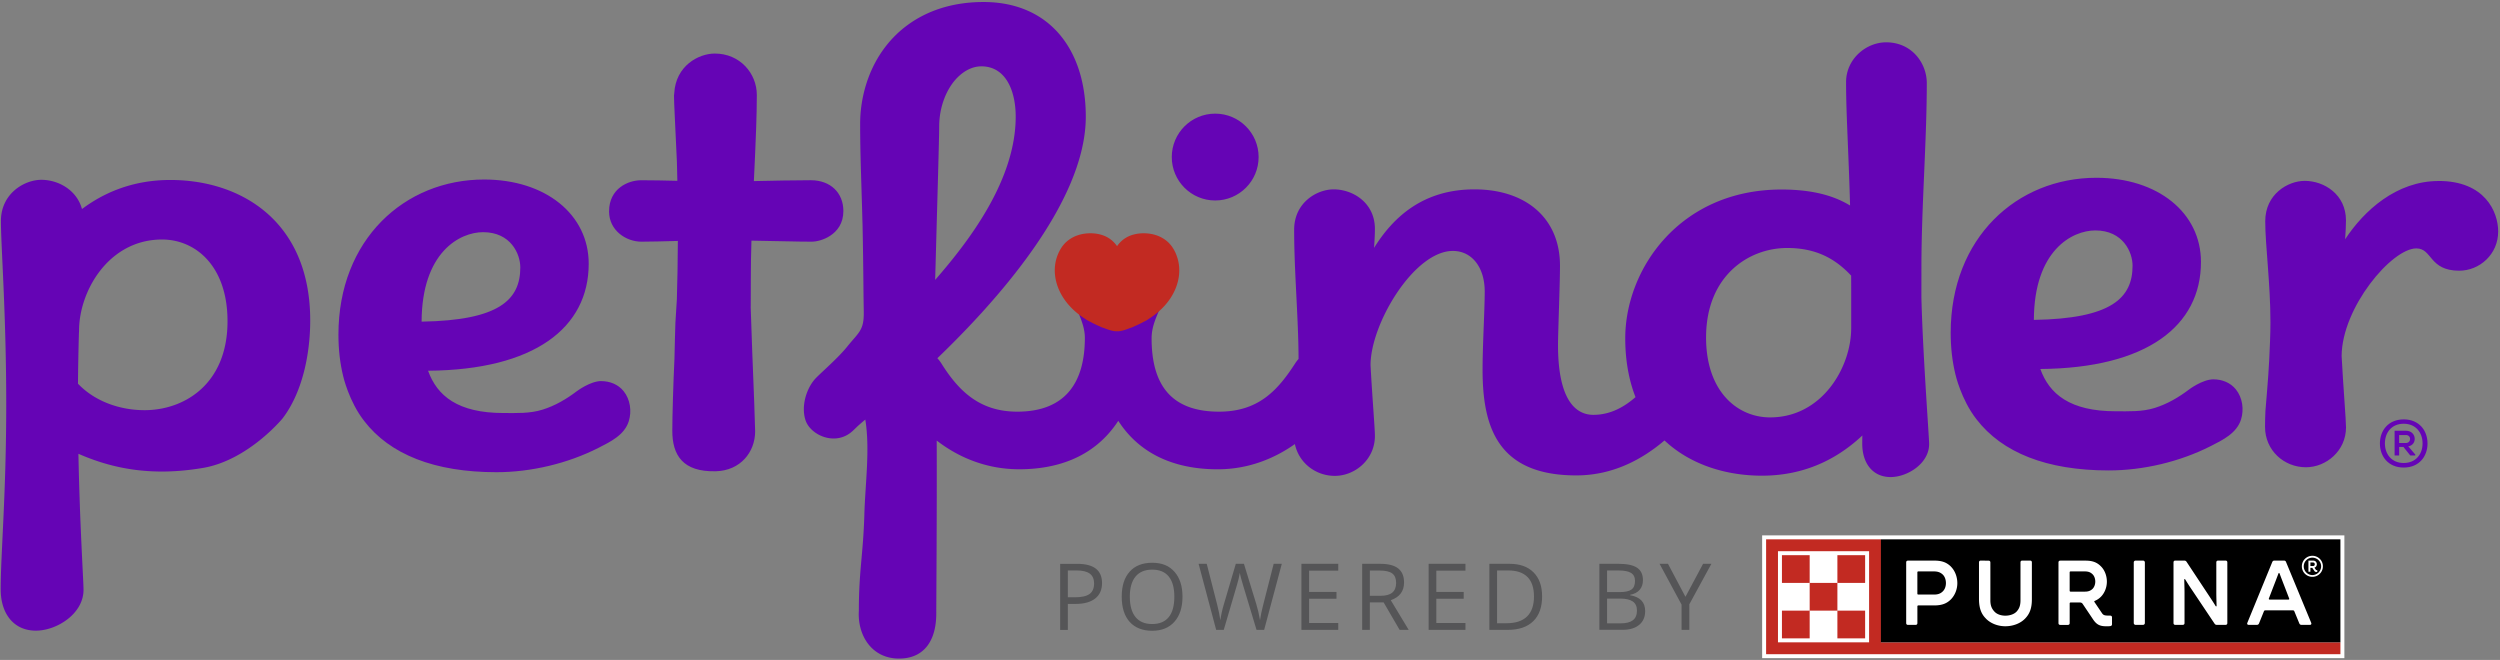
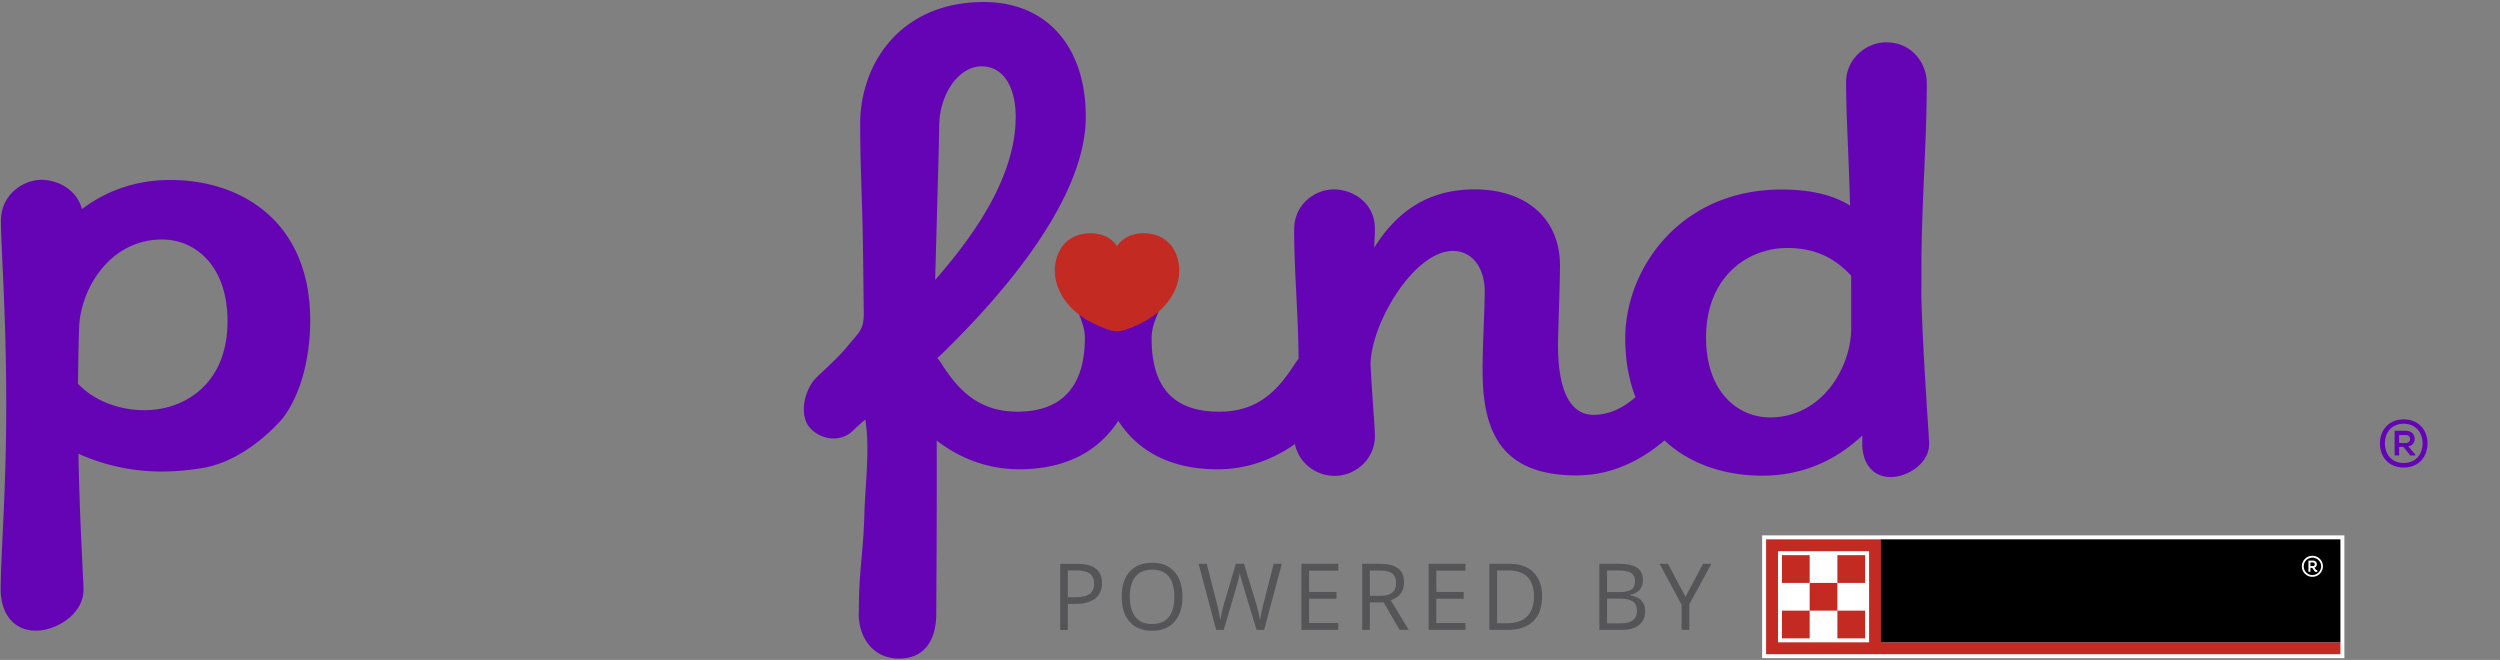
<svg xmlns="http://www.w3.org/2000/svg" viewBox="0 0 1091 288">
  <rect x="0" y="0" width="1091" height="288" fill="#808080" stroke="none" />
  <g fill="#6504b5">
    <path d="M838.5 129.95c0-4.3.01-8.77.01-13.38 0-26.22 2.34-55.08 2.34-80.28 0-8.75-6.54-17.82-17.73-17.82-8.76 0-17.49 7.27-17.49 17.34 0 14.28 1.08 29.79 1.74 53.88-6.32-3.84-15.37-6.98-29.94-6.98-44.31 0-68.17 34.7-68.17 64.91 0 9.88 1.63 18.41 4.48 25.69-4.7 4.08-10.71 7.73-18.4 7.73-7.69 0-15.42-6.42-15.42-30.46 0-5.4.86-26.81.86-34.64 0-20.91-15.09-33.3-37.32-33.3s-35.3 11.86-43.82 25.53c.22-3.17.37-5.97.37-8.3 0-11.29-9.5-17.23-18-17.23-7.39 0-17.24 5.83-17.24 17.59 0 14.98 1.19 30.26 1.7 45.35.13 3.69.21 7.37.22 11.06-.53.61-1.03 1.25-1.46 1.92-7.6 11.76-16 21.09-33.24 21.09-21.36 0-29.43-12.23-29.43-32.06 0-9.24 7-15.8 7-25.78 0-2.65-.55-5.33-1.56-7.88a32.91 32.91 0 0 1-5.88 5.04c-.33.17-.64.43-.95.63-.32.21-.65.41-.98.6-.36.21-.75.37-1.12.57-.65.36-1.3.69-1.97 1.01-.63.3-1.25.59-1.89.86-.34.15-.67.33-1.02.47-.45.18-.91.31-1.37.47-.35.13-.69.28-1.04.41-.97.33-1.96.64-2.98.8-.45.07-.88.09-1.31.09-.43 0-.86-.02-1.31-.09-1.02-.16-2.01-.47-2.98-.8-.35-.12-.69-.28-1.04-.4-.46-.16-.92-.29-1.37-.47-.35-.14-.68-.32-1.02-.47-.64-.27-1.26-.56-1.89-.86-.67-.32-1.32-.65-1.97-1.01-.37-.2-.76-.36-1.12-.57-.33-.19-.66-.4-.98-.6-.31-.2-.62-.47-.95-.63-1.87-1.25-3.62-2.7-5.21-4.3-.77 2.25-1.19 4.66-1.19 7.16 0 9.49 6.97 16.85 6.97 25.6 0 19.83-8.79 32.21-29.51 32.21-16.42 0-25.59-9.04-33.13-21.09a15.99 15.99 0 0 0-1.73-2.24l.04-.02c24.14-23.21 64.74-67.33 64.74-105.39 0-29.55-16.11-50.03-44.63-50.03-13.66 0-24.74 3.86-33.24 10.12-8.77 6.46-14.74 15.51-17.91 25.59a58.387 58.387 0 0 0-2.69 17.43c0 13.5.59 27.01.94 40.5.03 1.25.08 2.5.11 3.75.21 10.16.33 20.33.42 30.5.03 2.59.09 5.18.11 7.77.05 7.73-2.31 8.6-7.1 14.57-4.06 5.05-10.26 10.32-13.68 13.76-4.02 4.04-6.77 12.17-4.62 18.58 2.12 6.29 12.4 11.12 19.76 5.29.92-.73 1.79-1.62 2.42-2.23 1.23-1.19 2.61-2.33 3.89-3.41 2.1 12.96-.04 28.08-.41 41.23-.49 17.51-2.41 24.65-2.41 42.14-.71 11.23 6.23 22.08 19.59 20.83 8.93-.84 14.28-7.68 14.2-19.93-.02-2.79.32-43.39.19-75.11 9.23 7.14 21.4 12.53 36.01 12.53s32.14-4.12 43.23-21.14c12.07 18.75 31.9 21.15 43.45 21.15 13.17 0 24.6-4.62 33.62-11.01 1.74 8.26 9.09 13.88 17.43 13.88 8.76 0 17.49-7.09 17.49-17.43 0-3.29-1.21-17.65-1.91-30.91.04-18.09 19.03-49.82 35.93-49.82 8.42 0 13.9 7.32 13.9 17.68 0 7.96-.94 23.67-.94 34.08 0 24.57 6.2 46.2 40.9 46.2 16.51 0 29.39-7.51 38.49-15.26 11.27 10.57 26.79 15.38 42.53 15.38 20.81 0 34.83-9.12 43.82-17.54-.03 1.26-.05 2.47-.05 3.58 0 8.49 4.52 14.56 12.4 14.56 7.24 0 16.79-5.85 16.79-14.4 0-1.37-.56-9.49-1.24-20.29-.81-13-1.79-29.87-2.13-43.5Zm-410.23-101c10.65 0 14.98 10.66 14.98 21.95 0 27.68-20.29 54.21-35.14 71.24.09-3.54.2-7.29.3-11.13.65-23.75 1.45-51.02 1.45-55.74 0-9.07 3.46-16.85 7.85-21.32 3.09-3.14 6.77-5 10.56-5Zm379.59 114.44c-.06 16.8-12.6 38.76-35.42 38.76-14.05 0-27.91-11.07-27.91-34.87 0-26.9 18.54-39.06 35.4-39.06 12.91 0 21.19 4.89 27.92 12.06 0 2 .02 4.03.02 6.13v16.99ZM74.34 78.54c-16.95 0-29.51 5.91-38.56 12.68-2.3-8.37-10.38-12.75-17.75-12.75C10.66 78.47.4 84.43.4 96.46c0 10.85 2.32 40.55 2.32 79.89S.3 241.83.3 257.19c0 10.51 5.6 18.03 15.36 18.03 8.97 0 20.79-7.25 20.79-17.83 0-3.87-1.63-28.44-2.23-59.36 15.03 6.58 32.08 9.94 54.32 6.18 19.75-3.34 34.75-21.58 34.75-21.58 8.67-11.3 12.09-28.12 12.09-42.79 0-43.23-30.13-61.3-61.03-61.3ZM63.08 179c-10.32 0-21.4-3.54-29.05-11.55.07-7.88.22-15.32.42-22.21.03-.28.05-.59.05-.94 0-17.2 12.84-39.78 36.24-39.78 14.38 0 28.55 11.32 28.55 35.68 0 27.53-18.96 38.8-36.21 38.8Z" />
-     <path d="M327.62 133.88c0-3.62.04-7.33.04-11.09v-1.08c0-5.51.1-11.1.27-16.69 11.45.17 19.86.45 26.22.45 2.24 0 5.36-.78 8.08-2.54 3.18-2.06 5.82-5.47 5.82-10.83 0-7.88-5.53-13.45-14.24-13.45-8.03 0-15.95.21-24.82.38.39-8.2.76-16.09 1.01-23.54.16-4.9.28-9.65.28-14.05 0-9.4-7.34-18.07-18.36-18.07-7.07 0-17.02 5.36-17.67 17.27-.02.4-.12.75-.12 1.16 0 2.89.65 14.94 1.27 28.8.08 2.7.15 5.46.2 8.31-3.75-.13-12.29-.25-15.8-.25-5.64 0-14 3.58-14 13.6 0 8.4 7.52 13.21 14.06 13.21 2.79 0 11.32-.16 15.96-.32-.04 9.28-.21 17.8-.44 25.58-.21 3.36-.43 6.79-.63 10.13-.14 4.84-.32 10.39-.41 15.61-.5 10.47-.94 25.07-.94 31.54 0 10.51 4.48 18.03 19.02 17.65 10.61-.28 17.13-8.26 17.13-17.45 0-2.47-.65-19.54-1.28-35.11-.24-5.82-.47-12.29-.67-19.23ZM549.26 68.54c0 10.466-8.484 18.95-18.95 18.95s-18.95-8.484-18.95-18.95 8.484-18.95 18.95-18.95 18.95 8.484 18.95 18.95ZM262.4 166.3c-4.86 0-10.72 4.46-10.73 4.46-4.5 3.42-9.51 6.34-14.93 8.02-5.59 1.74-11.25 1.46-17.02 1.46-19.96 0-28.99-7.52-32.91-18.45 46.49-.37 70.1-18.78 70.1-46.71 0-21.51-18.86-36.74-45.65-36.74-34.73 0-63.57 26.21-63.57 67.69 0 6.55.71 12.59 2.07 18.13 0 0 2.47 10.99 9.18 19.57 11.21 14.58 30.65 22.34 57.7 22.34 15.08 0 31.03-3.78 44.48-10.6 5.24-2.66 11.37-5.61 13.26-11.6 1.38-4.38.68-9.55-2.24-13.17-2.38-2.95-6-4.38-9.75-4.38Zm-51.57-64.98c12.08 0 16.23 9.52 16.23 15.37 0 14.13-9.2 23.14-43.07 23.67.1-30.31 16.68-39.04 26.84-39.04ZM1064.21 78.99c-18.37 0-32.55 12.89-40.8 25.43.22-3.16.37-5.94.37-8.26 0-11.29-9.5-17.23-17.99-17.23-7.39 0-17.24 5.83-17.24 17.59 0 10.6 2.27 27.1 2.27 44.19 0 2.84-.08 5.55-.18 8.2-.4 11.6-1 18.28-2.01 30.41-.1 2.3-.17 4.61-.17 6.97 0 10.28 8.3 17.62 17.85 17.62 8.77 0 17.49-7.09 17.49-17.43 0-3.31-1.22-17.8-1.92-31.13.16-21.2 21.88-46.95 32.6-46.95 7.05 0 5.49 9.73 18.73 9.73 8.78 0 16.99-7.05 16.99-17.11 0-8.68-5.88-22.05-25.97-22.05ZM965.99 165.54c-4.86 0-10.72 4.46-10.73 4.46-4.5 3.42-9.51 6.34-14.93 8.02-5.59 1.74-11.25 1.46-17.02 1.46-19.96 0-28.99-7.52-32.91-18.45 46.49-.37 70.1-18.78 70.1-46.71 0-21.51-18.86-36.74-45.65-36.74-34.73 0-63.57 26.21-63.57 67.68 0 6.55.71 12.59 2.07 18.13 0 0 2.47 10.99 9.18 19.57 11.21 14.58 30.65 22.34 57.7 22.34 15.08 0 31.03-3.78 44.48-10.6 5.24-2.66 11.37-5.61 13.26-11.6 1.38-4.38.68-9.55-2.24-13.17-2.38-2.95-6-4.38-9.75-4.38Zm-51.57-64.98c12.08 0 16.23 9.52 16.23 15.37 0 14.13-9.2 23.14-43.07 23.67.1-30.31 16.68-39.04 26.84-39.04Z" />
  </g>
  <path fill="#c22a22" d="M513.33 111.12c-.47-1.17-1.06-2.3-1.78-3.34-2.2-3.2-5.71-5.14-9.53-5.75-.88-.14-1.79-.22-2.72-.23-2.77-.03-5.63.56-7.94 1.95-.78.47-1.49 1.01-2.14 1.63-.65.61-1.23 1.3-1.74 2.03a12.72 12.72 0 0 0-3.88-3.66c-.77-.46-1.6-.84-2.47-1.13-1.74-.58-3.62-.84-5.47-.82-.92.01-1.84.09-2.72.23-3.82.61-7.32 2.55-9.53 5.75-.72 1.04-1.31 2.17-1.78 3.34-2.44 6.02-1.41 12.8 2.25 18.6 2.28 3.61 5.42 6.6 8.96 8.96.33.17.64.43.95.63.32.21.65.41.98.6.36.21.75.37 1.12.57.65.36 1.31.69 1.97 1.01.63.3 1.25.59 1.89.86.34.15.67.33 1.02.47.45.18.91.31 1.37.47.35.13.69.28 1.04.4.98.33 1.96.64 2.98.8.45.07.88.09 1.31.09.43 0 .86-.02 1.31-.09 1.02-.16 2.01-.47 2.98-.8.35-.12.69-.28 1.04-.41.46-.16.92-.29 1.37-.47.35-.14.68-.32 1.02-.47.64-.27 1.26-.56 1.89-.86.67-.32 1.32-.65 1.97-1.01.37-.2.76-.36 1.12-.57.33-.19.66-.4.98-.6.31-.2.62-.47.95-.63 3.53-2.37 6.68-5.36 8.96-8.96 3.66-5.8 4.69-12.58 2.25-18.6Z" />
  <g fill="#555557">
    <path d="M480.93 254.45c0 2.92-.99 5.17-2.99 6.74-1.99 1.57-4.84 2.36-8.55 2.36H466v11.34h-3.35v-28.83h7.47c7.21 0 10.81 2.8 10.81 8.4ZM466 260.66h3.02c2.97 0 5.12-.48 6.45-1.44s1.99-2.5 1.99-4.62c0-1.91-.63-3.32-1.87-4.26-1.25-.93-3.2-1.4-5.84-1.4H466v11.71ZM516.04 260.42c0 4.62-1.17 8.24-3.5 10.89-2.33 2.64-5.58 3.96-9.73 3.96s-7.52-1.3-9.83-3.89c-2.31-2.6-3.46-6.26-3.46-11s1.16-8.33 3.47-10.91c2.31-2.59 5.6-3.88 9.86-3.88s7.38 1.31 9.7 3.95c2.33 2.63 3.49 6.26 3.49 10.89Zm-22.98 0c0 3.9.83 6.87 2.49 8.88 1.66 2.02 4.08 3.03 7.25 3.03s5.61-1 7.24-3.02c1.63-2.01 2.44-4.98 2.44-8.89s-.81-6.82-2.44-8.82c-1.62-2.01-4.02-3.01-7.21-3.01-3.19 0-5.62 1.01-7.29 3.03-1.66 2.02-2.49 4.96-2.49 8.81ZM551.67 274.88h-3.32l-5.82-19.31c-.27-.85-.59-1.93-.93-3.23-.34-1.3-.52-2.08-.53-2.35-.29 1.74-.75 3.64-1.38 5.7l-5.64 19.19h-3.31l-7.67-28.83h3.55l4.56 17.81c.63 2.5 1.09 4.76 1.38 6.78.35-2.41.88-4.76 1.58-7.06l5.17-17.53h3.55l5.42 17.69c.63 2.04 1.16 4.34 1.6 6.9.25-1.87.72-4.15 1.42-6.83l4.54-17.77h3.55l-7.71 28.83ZM584.01 274.88h-16.07v-28.83h16.07v2.98h-12.72v9.29h11.95v2.96h-11.95v10.61h12.72v3ZM597.8 262.89v11.99h-3.35v-28.83h7.91c3.54 0 6.15.68 7.84 2.03 1.69 1.36 2.53 3.39 2.53 6.11 0 3.82-1.93 6.39-5.8 7.73l7.83 12.96h-3.96l-6.98-11.99h-6.02Zm0-2.88h4.6c2.37 0 4.1-.47 5.21-1.41 1.1-.94 1.66-2.35 1.66-4.23 0-1.88-.56-3.28-1.69-4.12-1.12-.84-2.93-1.26-5.41-1.26h-4.36v11.03ZM639.53 274.88h-16.07v-28.83h16.07v2.98h-12.72v9.29h11.95v2.96h-11.95v10.61h12.72v3ZM672.98 260.19c0 4.76-1.29 8.4-3.88 10.91-2.58 2.52-6.3 3.78-11.15 3.78h-7.99v-28.83h8.83c4.49 0 7.97 1.24 10.45 3.73 2.48 2.49 3.73 5.96 3.73 10.42Zm-3.55.12c0-3.76-.94-6.59-2.83-8.5-1.89-1.91-4.69-2.86-8.41-2.86h-4.87v23.03h4.08c4 0 7-.98 9.01-2.95 2.01-1.97 3.02-4.88 3.02-8.73ZM697.98 246.04h8.14c3.83 0 6.59.57 8.3 1.72 1.71 1.14 2.56 2.95 2.56 5.42 0 1.71-.48 3.12-1.43 4.23-.96 1.11-2.34 1.83-4.17 2.16v.19c4.38.75 6.57 3.05 6.57 6.9 0 2.58-.87 4.59-2.61 6.03-1.74 1.45-4.18 2.17-7.31 2.17h-10.06v-28.83Zm3.35 12.35h5.52c2.37 0 4.07-.37 5.11-1.11 1.04-.74 1.56-1.99 1.56-3.76 0-1.62-.58-2.78-1.74-3.5-1.16-.72-3-1.07-5.52-1.07h-4.93v9.45Zm0 2.84v10.79h6.02c2.33 0 4.08-.45 5.25-1.36 1.18-.9 1.77-2.31 1.77-4.23 0-1.78-.6-3.1-1.81-3.94-1.2-.84-3.03-1.27-5.49-1.27h-5.74ZM735.53 260.46l7.69-14.41h3.63l-9.62 17.65v11.18h-3.39v-11.02l-9.6-17.81h3.67l7.63 14.41Z" />
  </g>
  <path fill="#fff" d="M769 233.64h254.09v53.58H769Z" />
  <path fill="#c22a22" d="M820.86 280.31v-44.94h-50.13v50.13h250.63v-5.19H820.85Zm-5.19 0h-39.76v-39.76h39.76v39.76Z" />
  <g fill="#c22a22">
    <path d="M777.64 242.28h12.1v12.1h-12.1ZM777.64 266.48h12.1v12.1h-12.1ZM789.74 254.38h12.1v12.1h-12.1ZM801.84 242.28h12.1v12.1h-12.1ZM801.84 266.48h12.1v12.1h-12.1Z" />
  </g>
  <path d="M820.82 235.37h200.54v44.94H820.82Z" />
  <g fill="#fff">
-     <path d="M948.52 245.44c0-.52.28-.8.8-.8h3.93c.4 0 .72.16.96.52l9.7 14.67c.92 1.4 1.92 2.89 2.97 4.61.16.28.44.24.44-.08-.04-1.64-.12-4.09-.12-5.73v-13.19c0-.52.28-.8.8-.8h3.21c.52 0 .8.28.8.8v26.45c0 .52-.28.8-.8.8h-3.81c-.4 0-.72-.16-.96-.52l-9.82-14.67c-.96-1.4-1.92-2.89-2.97-4.61-.16-.28-.44-.24-.44.08.04 1.64.12 4.09.12 5.73v13.19c0 .52-.28.8-.8.8h-3.21c-.52 0-.8-.28-.8-.8v-26.45ZM931.97 244.64h3.25a.8.8 0 0 1 .8.8v26.45a.8.8 0 0 1-.8.8h-3.25a.8.8 0 0 1-.8-.8v-26.45a.8.8 0 0 1 .8-.8ZM920.87 268.65c-1 0-1.88 0-2.4-.16-.56-.16-.88-.48-1.2-.96l-3.25-4.81c-.16-.24-.08-.4.2-.52.96-.4 1.84-1 2.57-1.72 1.64-1.64 2.65-4.09 2.65-6.65 0-2.56-.96-5.09-2.65-6.73-1.6-1.6-3.49-2.44-6.65-2.44h-11.02c-.52 0-.8.28-.8.8v26.45c0 .52.28.8.8.8h3.29c.52 0 .8-.28.8-.8v-8.58c0-.24.16-.4.4-.4h4.09c.52 0 .92.2 1.2.64l4.57 6.81c1.64 2.44 3.25 2.93 5.81 2.93.4 0 1.48 0 1.84-.12.4-.12.56-.4.56-.76v-2.97c0-.52-.28-.8-.8-.8Zm-7.73-11.62c-.84.76-1.76 1.16-3.29 1.16h-6.25c-.24 0-.4-.16-.4-.4v-8.02c0-.24.16-.4.4-.4h6.25c1.52 0 2.45.4 3.25 1.16.84.76 1.28 2 1.28 3.29 0 1.2-.44 2.44-1.24 3.21ZM866.68 269.97c-2.04-2-3.05-4.57-3.05-8.62v-15.91c0-.52.28-.8.8-.8l3.37.04c.52 0 .8.28.8.8v16.51c0 2.28.6 3.65 1.76 4.89 1.12 1.24 2.97 1.8 4.77 1.8 1.8 0 3.77-.56 4.93-1.8 1.12-1.24 1.68-2.6 1.68-4.89v-16.55c0-.52.28-.8.8-.8h3.37c.52 0 .8.28.8.8v16.11c0 4.01-1 6.41-3.01 8.46-2.08 2.12-5.29 3.29-8.58 3.29s-6.41-1.24-8.46-3.33M851.37 247.25c-1.76-1.72-3.77-2.6-7.17-2.6h-11.54c-.52 0-.8.28-.8.8v26.45c0 .52.28.8.8.8h3.29c.52 0 .8-.28.8-.8v-7.29c0-.24.16-.4.4-.4h6.89c3.45 0 5.57-.88 7.29-2.6 1.76-1.76 2.85-4.37 2.85-7.13s-1.04-5.45-2.81-7.21Zm-3.61 10.9c-.92.88-2 1.32-3.77 1.32h-6.85c-.24 0-.4-.16-.4-.4v-9.3c0-.24.16-.4.4-.4h6.85c1.76 0 2.85.48 3.77 1.32.96.88 1.44 2.32 1.44 3.77 0 1.45-.48 2.81-1.44 3.69ZM1008.6 271.77l-10.98-26.53c-.16-.44-.48-.6-.92-.6h-4.17c-.44 0-.76.24-.92.64l-10.86 26.49c-.24.56.04.92.64.92h3.53c.44 0 .76-.24.92-.64l2.12-5.25c.12-.32.32-.44.64-.44h12.02c.32 0 .52.12.64.44l2.16 5.25c.16.4.48.64.92.64h3.65c.6 0 .84-.36.6-.92Zm-9.98-10.1h-8.06c-.36 0-.56-.2-.4-.56l1.8-4.69c.8-2.04 1.52-3.93 2.32-6.05.16-.44.4-.44.56 0 .8 2.12 1.52 4.01 2.32 6.05l1.8 4.69c.16.36 0 .56-.36.56Z" />
-   </g>
+     </g>
  <g fill="#fff">
    <path d="M1009.12 242.55c-2.54 0-4.59 2.04-4.59 4.59a4.57 4.57 0 0 0 4.59 4.59c2.55 0 4.59-2.05 4.59-4.59s-2.04-4.59-4.59-4.59Zm0 8.41c-2.09 0-3.77-1.77-3.77-3.82s1.68-3.77 3.77-3.77 3.82 1.68 3.82 3.77-1.73 3.82-3.82 3.82Z" />
    <path d="m1010.58 248.55-.55-.82c.68-.23 1.05-.86 1.05-1.5 0-.86-.59-1.59-1.64-1.59h-2.04v4.86h.86v-1.68h.82l.86 1.27c.36.55.64.55 1.32.5v-.77c-.36 0-.45.05-.68-.27Zm-1.18-1.54h-1.14v-1.54h1.14c.36 0 .77.18.77.77 0 .55-.36.77-.77.77Z" />
  </g>
  <path fill="#6504b5" d="M1059.37 193.53c0 5.7-3.71 10.51-10.39 10.51-6.68 0-10.39-4.81-10.39-10.51s3.74-10.51 10.39-10.51 10.39 4.78 10.39 10.51Zm-18.6-.06c0 4.78 2.97 8.58 8.21 8.58s8.23-3.8 8.23-8.55c0-4.75-2.99-8.58-8.23-8.58s-8.21 3.8-8.21 8.61v-.06Zm10.19 1.33c4.12-.69 3.69-6.82-1.01-6.82H1045v10.8h1.99v-3.74h1.87l2.99 3.74h2.19v-.4l-3.08-3.6v.03Zm-1.01-4.95c2.45 0 2.42 3.48-.06 3.48h-2.91v-3.48h2.97Z" />
</svg>